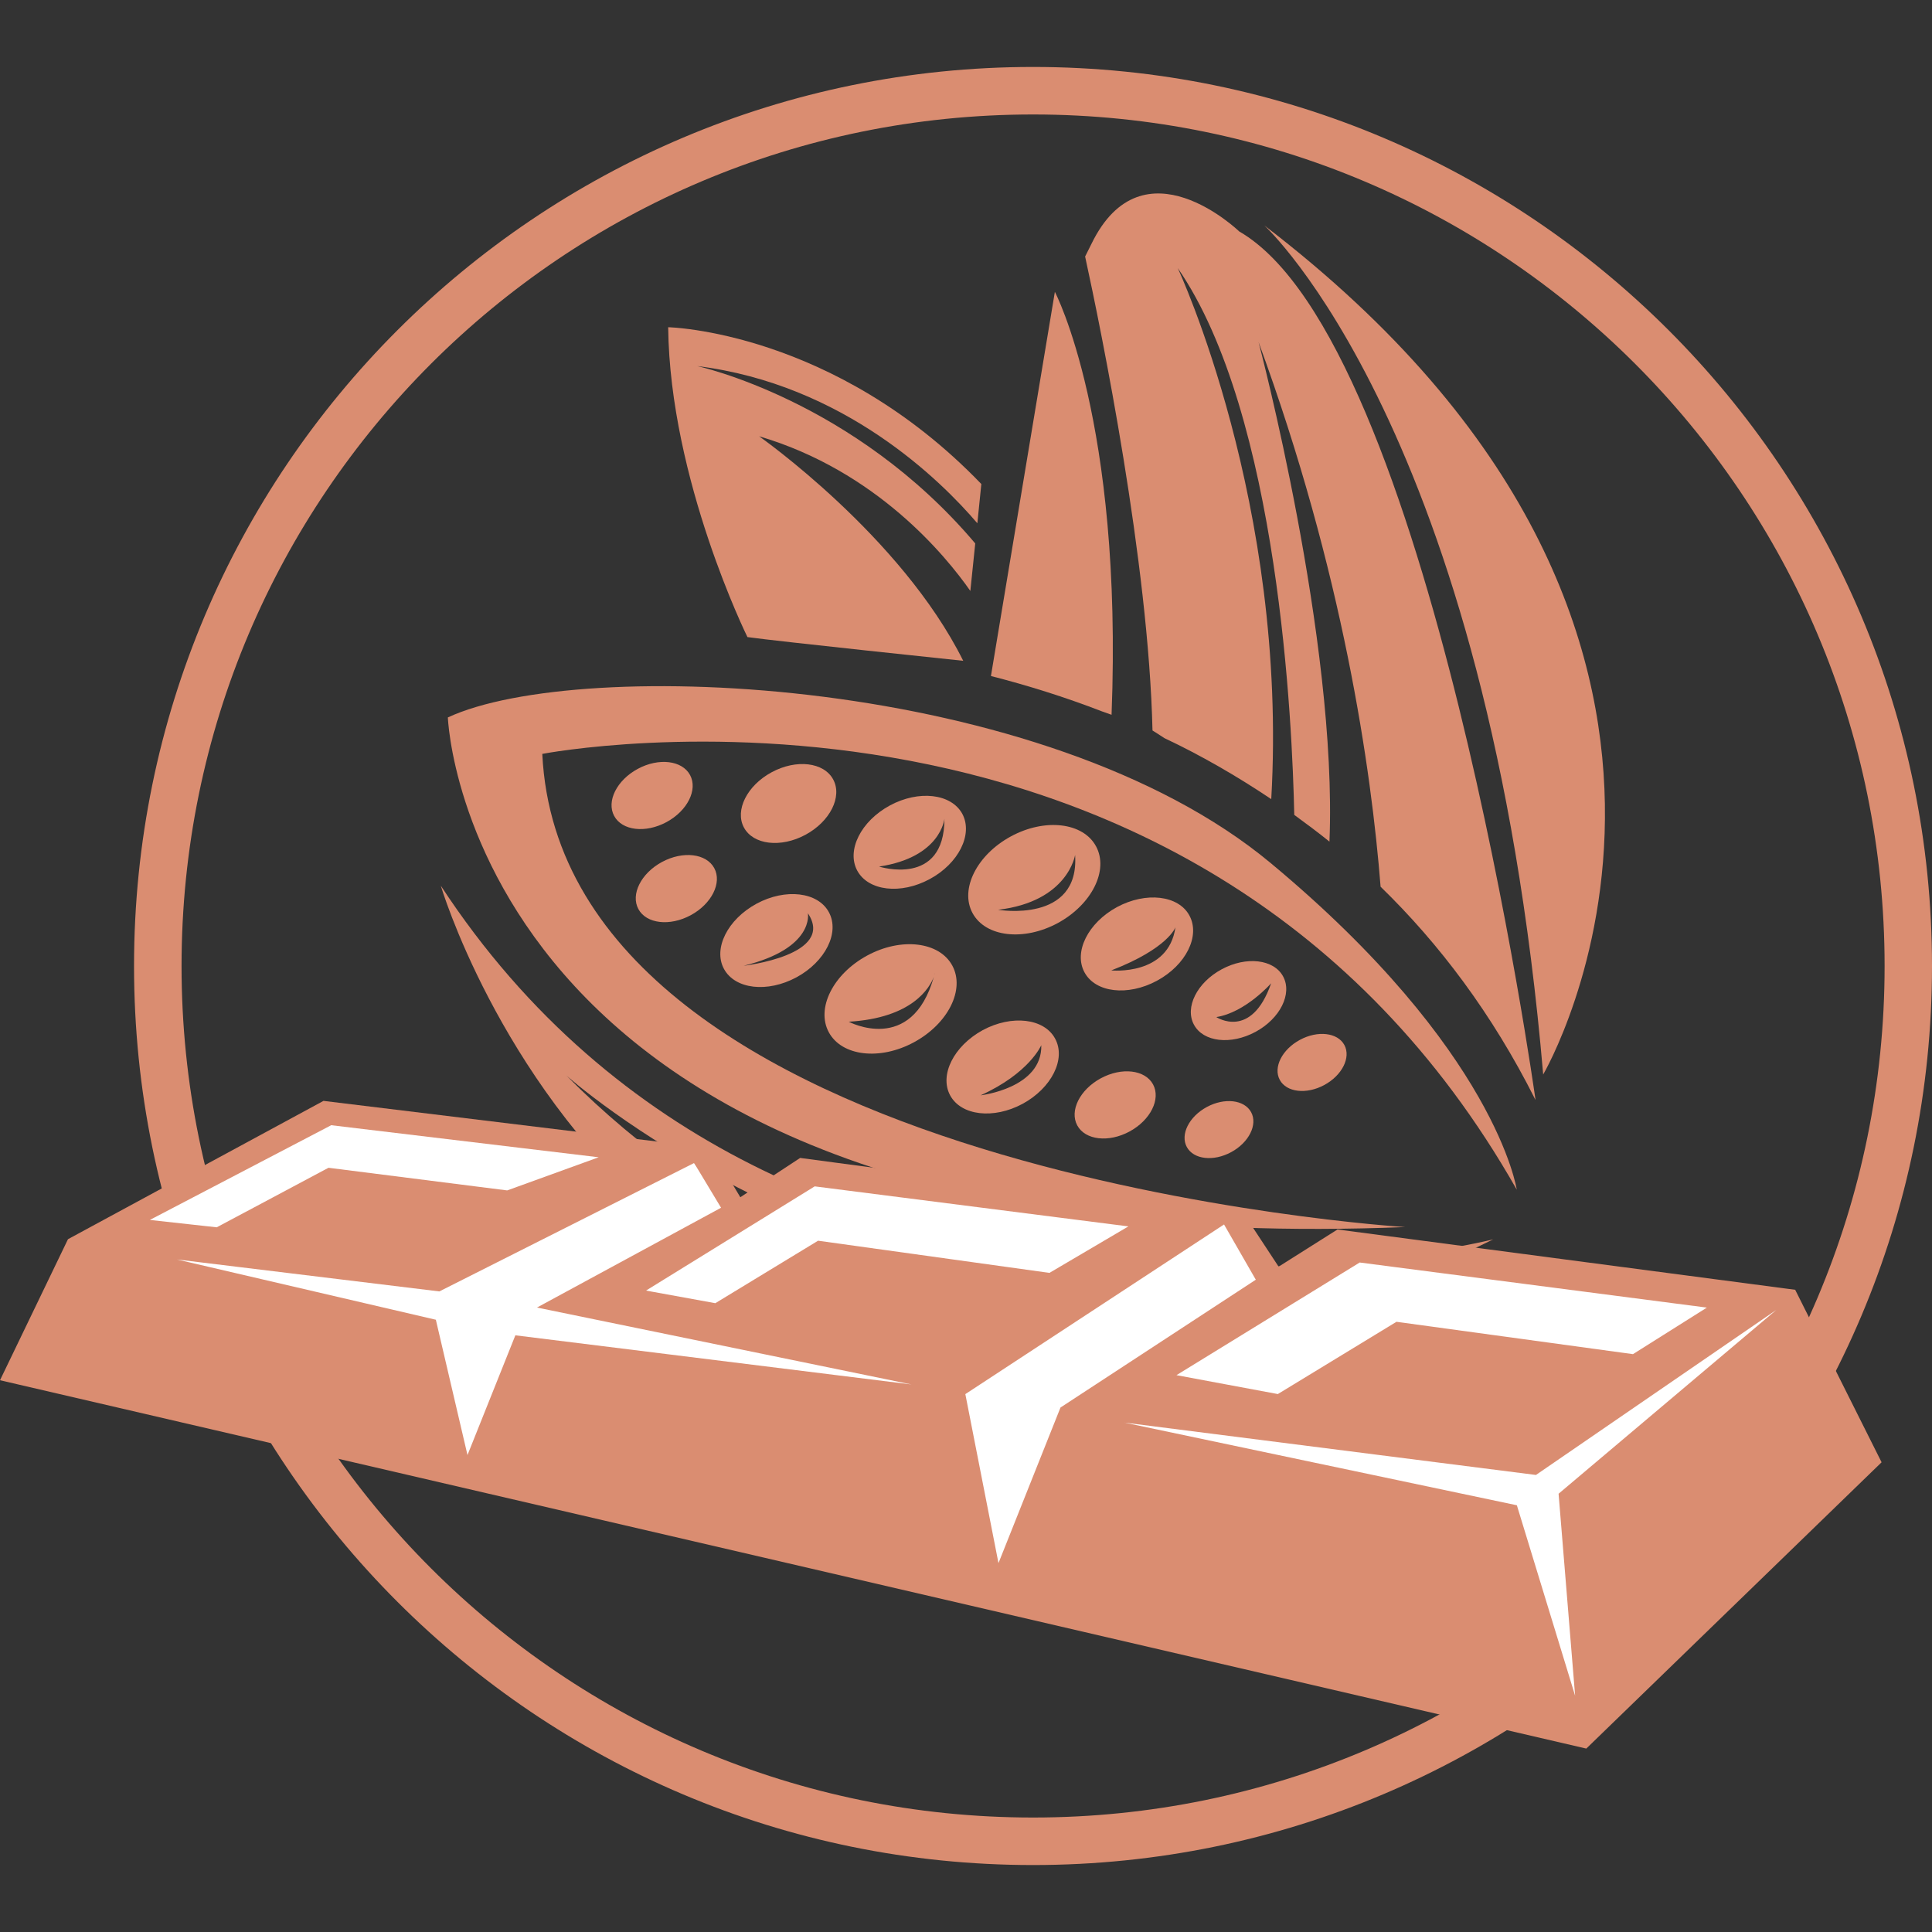
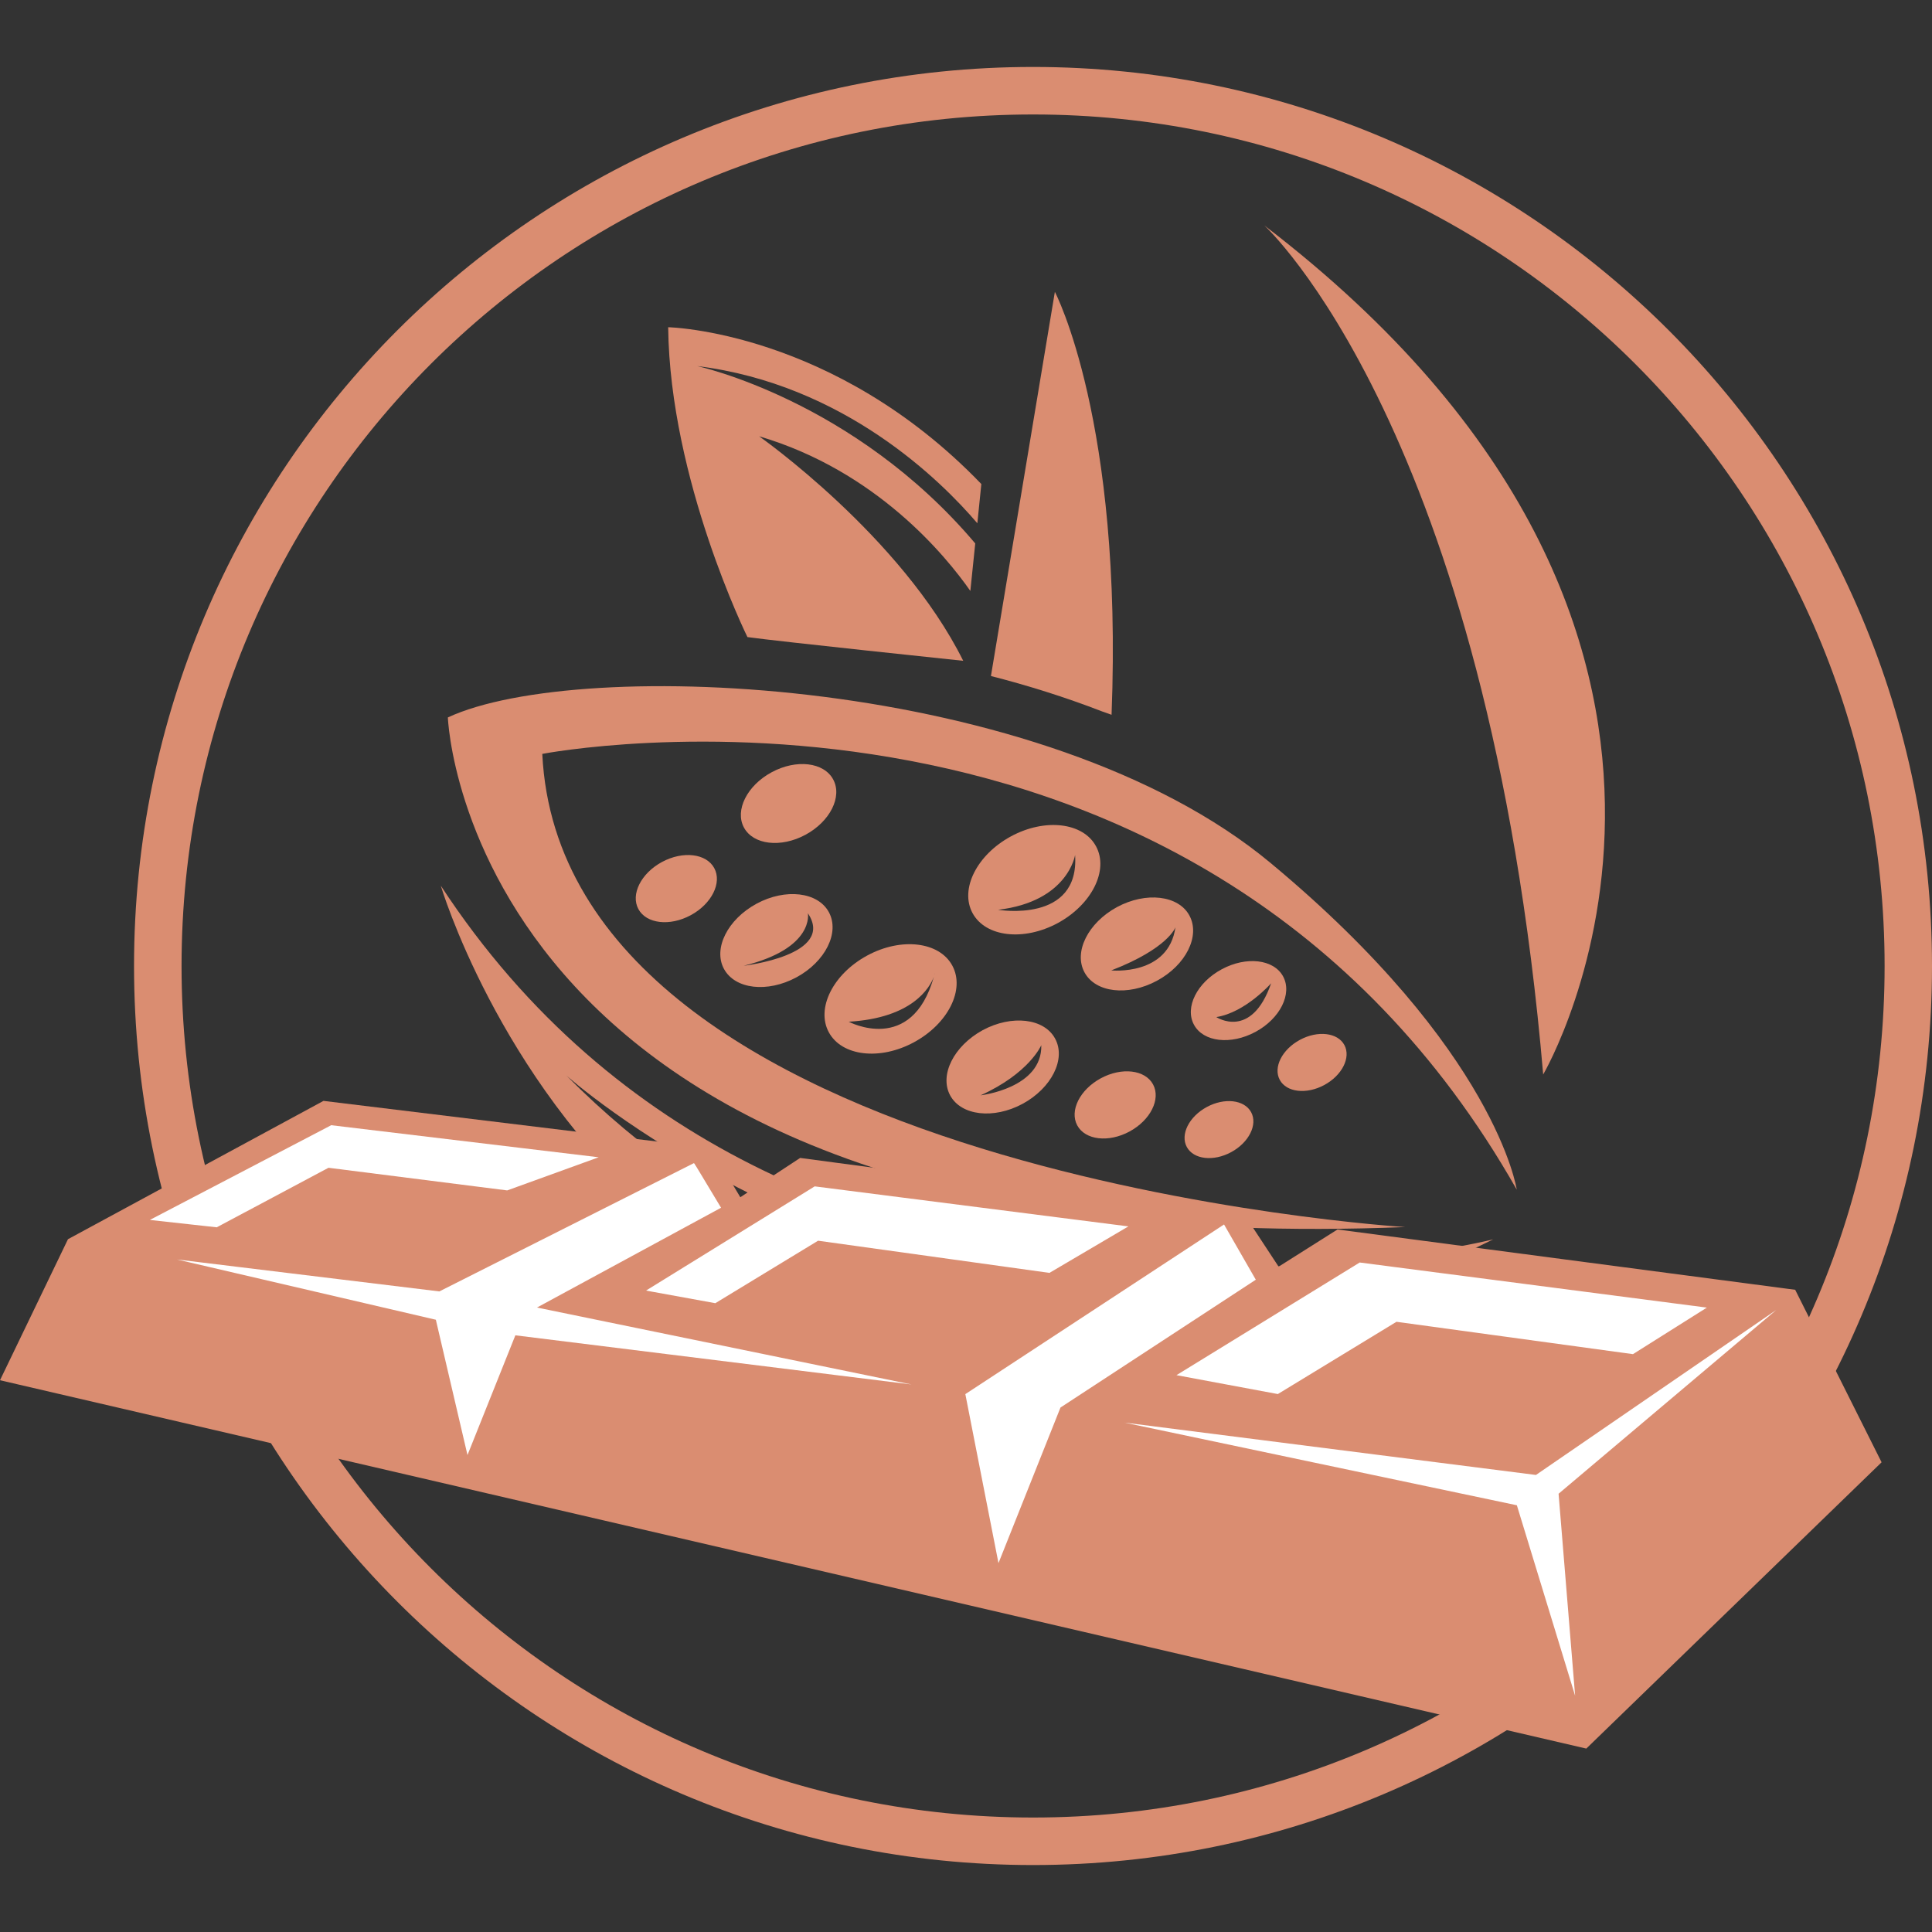
<svg xmlns="http://www.w3.org/2000/svg" version="1.1" id="Calque_1" x="0px" y="0px" width="32px" height="32px" viewBox="0 0 32 32" enable-background="new 0 0 32 32" xml:space="preserve">
  <rect x="0" y="0" width="32" height="32" fill="#333333" stroke="none" />
  <g>
    <path fill="#DA8D71" d="M17.11,1.109C8.886,1.11,2.22,7.776,2.22,16s6.666,14.891,14.89,14.891C25.334,30.891,32,24.224,32,16   S25.334,1.109,17.11,1.109z M27.083,25.973c-2.553,2.553-6.078,4.131-9.973,4.131c-3.896,0-7.421-1.578-9.974-4.131   C4.584,23.42,3.007,19.895,3.007,16s1.578-7.419,4.13-9.973c2.553-2.553,6.078-4.131,9.974-4.131c3.895,0,7.419,1.578,9.973,4.131   c2.553,2.554,4.131,6.078,4.131,9.973S29.636,23.42,27.083,25.973z" />
    <g>
      <path fill="#DA8D71" d="M25.122,19.704c0,0-0.336-2.302-4.078-5.411c-3.741-3.11-11.449-3.425-13.626-2.41    c0,0,0.32,9.062,15.856,8.441c0,0-13.953-0.862-14.292-7.837C8.982,12.487,19.834,10.384,25.122,19.704z" />
-       <path fill="#DA8D71" d="M25.56,17.797c0,0,4.265-7.263-4.62-14.064C20.94,3.732,24.644,7.111,25.56,17.797z" />
+       <path fill="#DA8D71" d="M25.56,17.797c0,0,4.265-7.263-4.62-14.064C20.94,3.732,24.644,7.111,25.56,17.797" />
      <ellipse transform="matrix(-0.475 -0.88 0.88 -0.475 3.571 31.558)" fill="#DA8D71" cx="11.194" cy="14.714" rx="0.501" ry="0.714" />
      <ellipse transform="matrix(-0.476 -0.879 0.879 -0.476 11.189 43.257)" fill="#DA8D71" cx="18.485" cy="18.294" rx="0.501" ry="0.714" />
      <ellipse transform="matrix(-0.474 -0.88 0.88 -0.474 7.548 31.102)" fill="#DA8D71" cx="13.057" cy="13.298" rx="0.589" ry="0.84" />
-       <ellipse transform="matrix(-0.475 -0.88 0.88 -0.475 4.335 28.93)" fill="#DA8D71" cx="10.792" cy="13.173" rx="0.501" ry="0.714" />
      <ellipse transform="matrix(-0.475 -0.88 0.88 -0.475 16.564 45.066)" fill="#DA8D71" cx="21.717" cy="17.595" rx="0.425" ry="0.608" />
      <ellipse transform="matrix(-0.476 -0.879 0.879 -0.476 13.367 45.367)" fill="#DA8D71" cx="20.2" cy="18.701" rx="0.425" ry="0.606" />
      <path fill="#DA8D71" d="M16.413,11.197l1.059-6.363c0,0,1.128,2.138,0.939,7.005c0,0-0.058-0.021-0.15-0.053    C17.633,11.543,17.011,11.35,16.413,11.197z" />
      <path fill="#DA8D71" d="M13.729,15.109c-0.181-0.336-0.718-0.4-1.198-0.141c-0.48,0.26-0.722,0.743-0.54,1.08    c0.183,0.338,0.719,0.399,1.2,0.14C13.67,15.929,13.912,15.447,13.729,15.109z M12.318,15.996c1.179-0.289,1.063-0.87,1.063-0.87    C13.845,15.821,12.318,15.996,12.318,15.996z" />
-       <path fill="#DA8D71" d="M15.939,13.48c-0.183-0.336-0.72-0.398-1.2-0.139c-0.48,0.26-0.722,0.743-0.54,1.08    c0.183,0.337,0.72,0.399,1.199,0.14C15.878,14.303,16.12,13.818,15.939,13.48z M14.56,14.353c1.025-0.153,1.083-0.792,1.083-0.792    C15.643,14.701,14.56,14.353,14.56,14.353z" />
      <path fill="#DA8D71" d="M15.773,15.993c-0.214-0.396-0.846-0.472-1.41-0.166c-0.565,0.306-0.85,0.875-0.635,1.271    c0.214,0.396,0.846,0.471,1.41,0.165C15.704,16.957,15.988,16.389,15.773,15.993z M14.058,16.923    c1.053-0.062,1.339-0.56,1.409-0.743c0.007-0.023,0.015-0.044,0.02-0.068c0,0-0.004,0.026-0.02,0.068    C15.1,17.479,14.058,16.923,14.058,16.923z" />
      <path fill="#DA8D71" d="M18.154,14.018c-0.213-0.396-0.845-0.471-1.41-0.165c-0.564,0.306-0.85,0.874-0.636,1.27    c0.214,0.397,0.846,0.471,1.412,0.166C18.084,14.982,18.368,14.414,18.154,14.018z M16.532,15.069    c1.159-0.137,1.275-0.908,1.275-0.908C17.884,15.3,16.532,15.069,16.532,15.069z" />
      <path fill="#DA8D71" d="M17.476,17.203c-0.181-0.337-0.718-0.399-1.198-0.141c-0.48,0.262-0.722,0.743-0.541,1.08    c0.182,0.338,0.72,0.4,1.2,0.141C17.417,18.023,17.66,17.54,17.476,17.203z M16.242,18.142c0.811-0.368,1.005-0.831,1.005-0.831    C17.266,18.025,16.242,18.142,16.242,18.142z" />
      <path fill="#DA8D71" d="M19.701,15.165c-0.181-0.337-0.72-0.399-1.2-0.141c-0.48,0.261-0.721,0.743-0.539,1.08    c0.181,0.338,0.718,0.4,1.199,0.141C19.643,15.986,19.883,15.503,19.701,15.165z M18.406,16.073    c0.947-0.366,1.063-0.715,1.063-0.715C19.354,16.17,18.406,16.073,18.406,16.073z" />
      <path fill="#DA8D71" d="M21.253,16.174c-0.154-0.287-0.611-0.34-1.019-0.119c-0.408,0.22-0.614,0.631-0.458,0.918    c0.154,0.286,0.61,0.339,1.019,0.118C21.203,16.871,21.407,16.46,21.253,16.174z M20.146,16.846    c0.484-0.076,0.908-0.56,0.908-0.56C20.726,17.232,20.146,16.846,20.146,16.846z" />
-       <path fill="#DA8D71" d="M20.526,3.834c0,0-1.597-1.545-2.448,0.205c-0.039,0.078-0.072,0.146-0.105,0.21    c0.269,1.233,1.052,5.063,1.116,7.85c0,0,0.072,0.044,0.198,0.127c0.596,0.281,1.188,0.621,1.769,1.01    c0.281-4.884-1.549-8.796-1.549-8.796c1.677,2.431,1.899,7.57,1.93,9.057c0.196,0.143,0.391,0.288,0.583,0.443    c0.136-3.331-1.174-8.273-1.174-8.273c1.398,3.81,1.867,7.074,2.021,9.02c0.968,0.941,1.846,2.1,2.559,3.519    c0.002,0.004,0.005,0.007,0.007,0.011C25.433,18.215,23.679,5.651,20.526,3.834z" />
      <path fill="#DA8D71" d="M16.072,9.788l0.081-0.787c-2.014-2.383-4.607-2.938-4.607-2.938c2.431,0.3,4.042,1.9,4.642,2.604    l0.066-0.65c-2.446-2.542-5.187-2.597-5.187-2.597c0.029,2.532,1.313,5.132,1.313,5.132c0.485,0.069,3.574,0.393,3.574,0.393    c-1.029-2.069-3.381-3.719-3.381-3.719C14.517,7.8,15.664,9.205,16.072,9.788z" />
      <path fill="#DA8D71" d="M7.301,14.67c0,0,3.725,12.618,17.431,5.858C24.731,20.528,13.049,23.451,7.301,14.67z M9.38,17.813    c0,0,4.445,3.981,10.823,3.634C20.203,21.446,14.405,22.876,9.38,17.813z" />
    </g>
    <g>
      <polygon fill="#FFFFFF" points="0.417,22.615 1.483,20.697 5.362,18.396 11.497,19.264 12.168,20.152 13.301,19.451 20.51,20.218     21.109,21.24 22.292,20.594 29.544,21.678 30.779,24.253 26.142,28.747   " />
      <path fill="#DA8D71" d="M29.734,21.363l-7.581-0.999l-0.975,0.616l-0.536-0.815l-7.389-0.986l-0.991,0.651l-0.486-0.814    l-6.418-0.782l-4.232,2.291L0,22.861l26.274,6.101l4.891-4.742L29.734,21.363z M22.521,20.911l5.75,0.747l-1.224,0.771    l-3.917-0.536l-1.965,1.197l-1.679-0.313L22.521,20.911z M13.494,19.65l5.196,0.663l-1.308,0.77L13.55,20.55l-1.702,1.035    l-1.148-0.209L13.494,19.65z M5.486,18.637l4.43,0.531l-1.515,0.549l-2.96-0.375l-1.851,0.986l-1.108-0.122L5.486,18.637z     M8.536,22.117l-0.793,1.983l-0.524-2.241l-4.287-0.998l4.345,0.529l4.22-2.127l0.446,0.741l-3.049,1.653l6.203,1.274    L8.536,22.117z M16.538,25.89l-0.549-2.799l4.285-2.81l0.526,0.915l-3.235,2.117L16.538,25.89z M25.815,24.741l0.274,3.346    l-0.965-3.155l-6.499-1.369l6.815,0.867l3.982-2.734L25.815,24.741z" />
    </g>
  </g>
</svg>